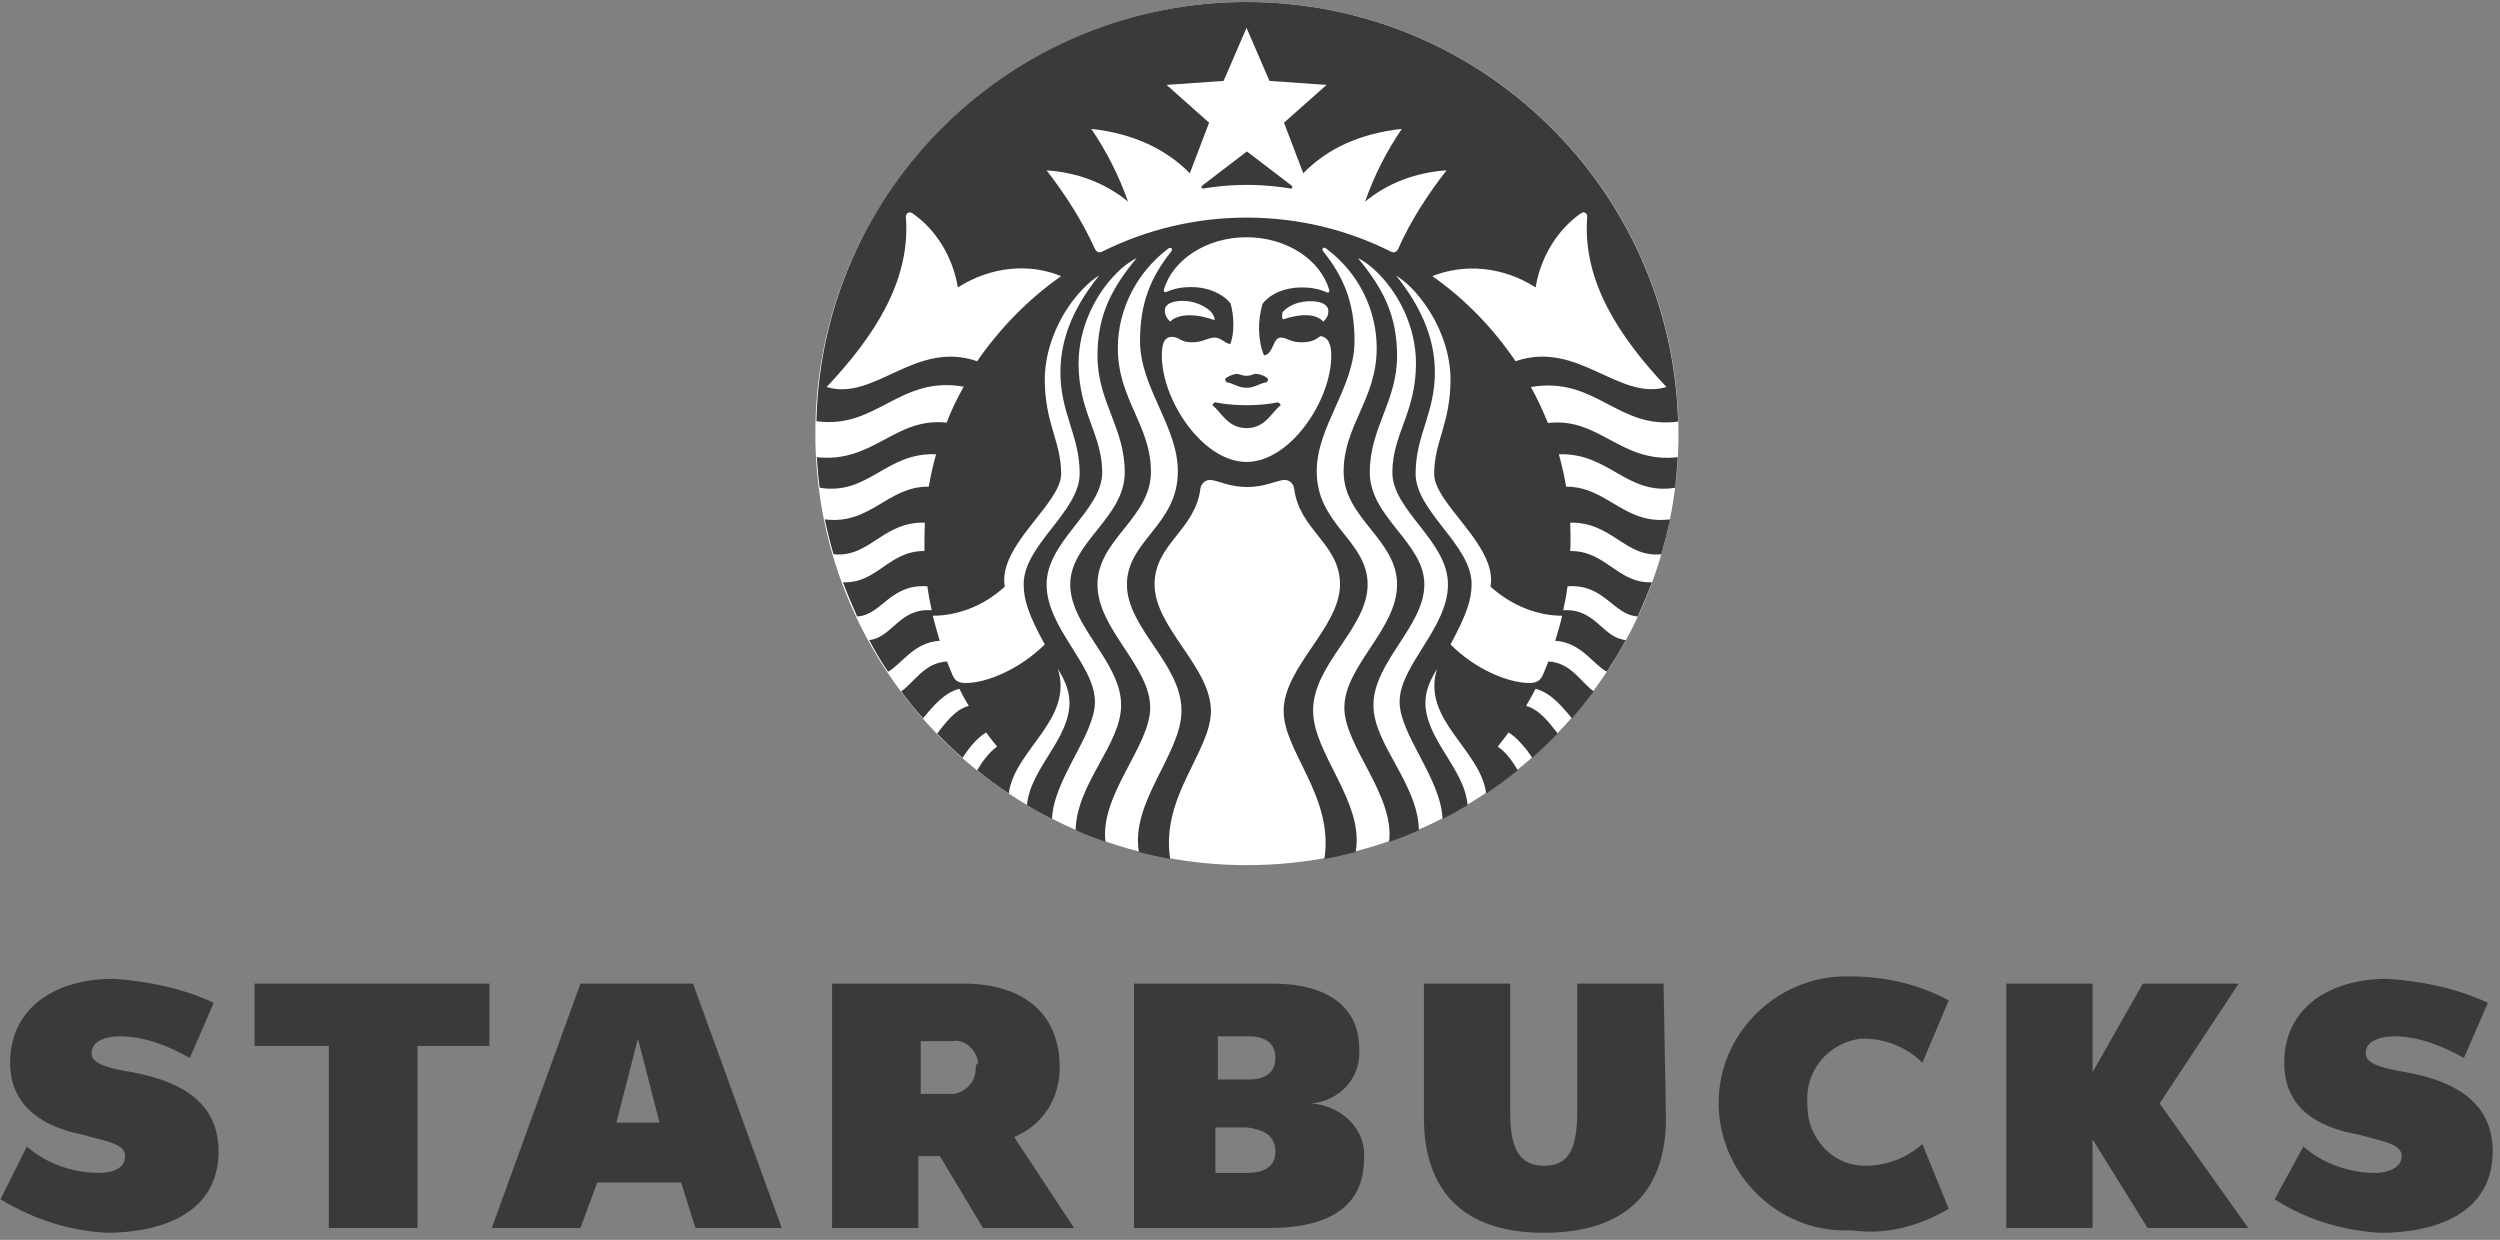
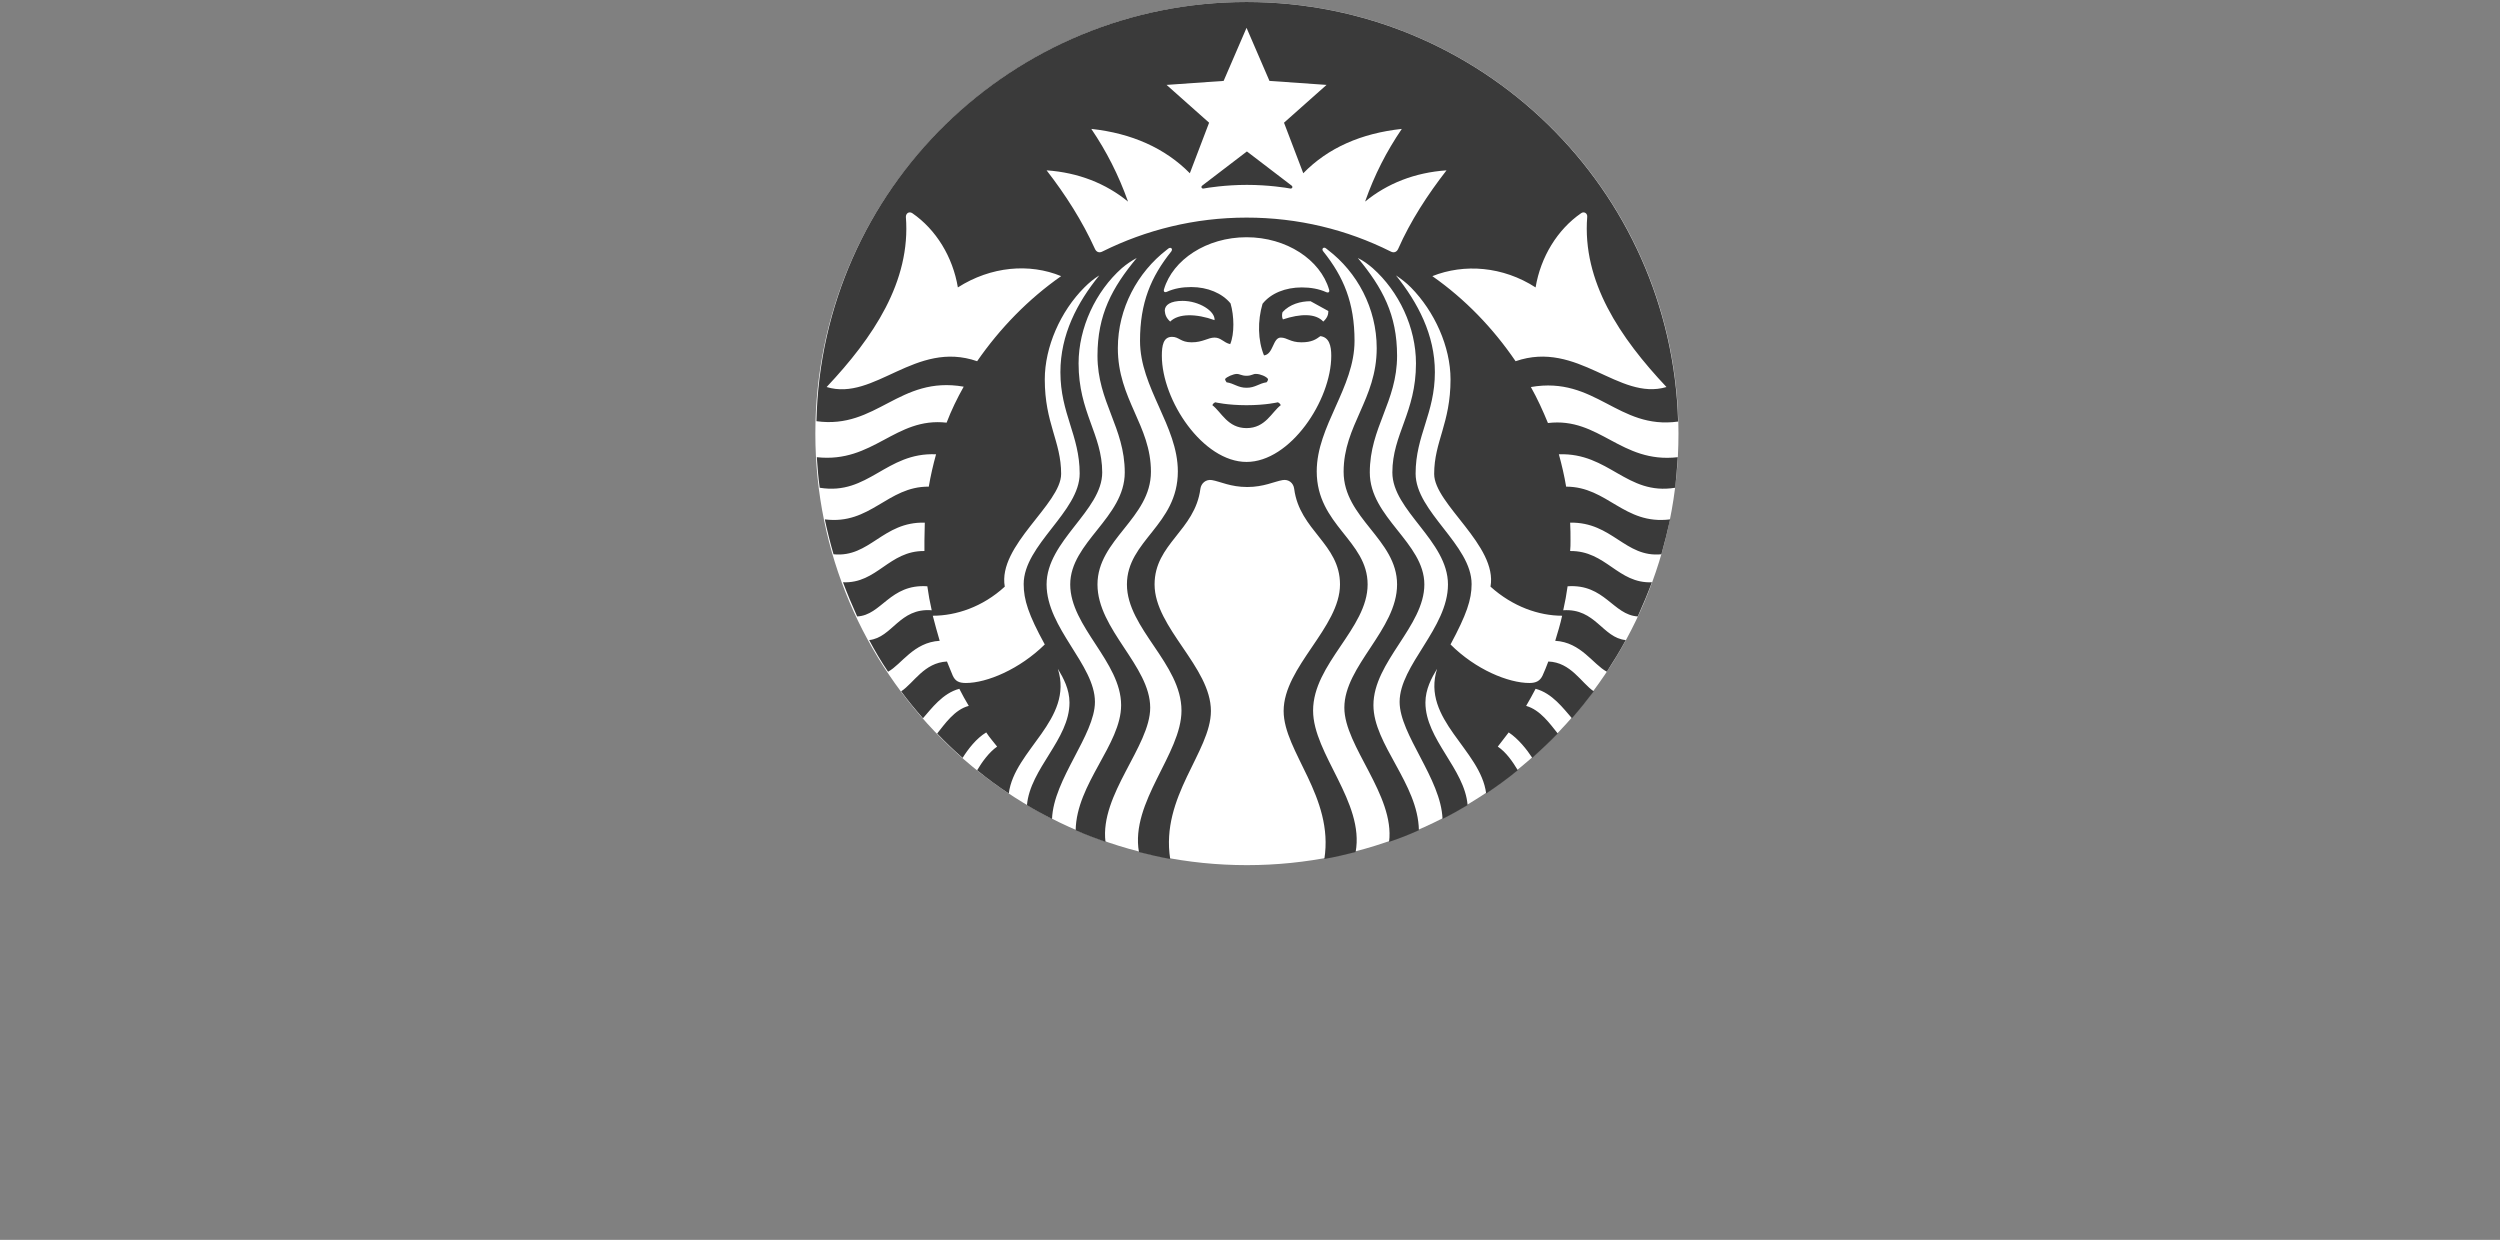
<svg xmlns="http://www.w3.org/2000/svg" width="123" height="61" viewBox="0 0 123 61" fill="none">
  <rect x="0" y="0" width="123" height="61" fill="#808080" stroke="none" />
-   <path d="M81.965 54.995C81.965 58.768 79.843 60.654 75.953 60.654C72.062 60.654 70.058 58.65 70.058 54.995V48.394H74.302V54.76C74.302 56.528 74.774 57.353 75.953 57.353C77.132 57.353 77.603 56.646 77.603 54.642V48.394H81.847L81.965 54.995ZM24.078 48.394V51.459H20.541V60.419H16.179V51.459H12.524V48.394H24.078ZM31.387 51.105L30.326 55.231H32.448L31.387 51.105ZM34.217 60.419L33.509 58.178H29.383L28.558 60.419H24.196L28.558 48.394H34.099L38.461 60.419H34.217ZM95.879 59.475L94.582 56.292C93.757 57 92.814 57.353 91.753 57.353C90.102 57.353 88.923 55.939 88.923 54.406V54.288C88.805 52.755 89.867 51.341 91.517 51.105H91.753C92.814 51.105 93.875 51.577 94.582 52.284L95.879 49.219C94.346 48.394 92.696 48.04 91.045 48.04C87.627 47.922 84.679 50.633 84.561 54.052C84.444 57.471 87.155 60.419 90.574 60.536H91.163C92.814 60.772 94.464 60.301 95.879 59.475ZM110.144 48.394L106.254 54.288L110.616 60.419H105.664L102.953 56.056V60.419H98.709V48.394H102.953V52.755L105.428 48.394H110.144ZM5.213 60.654C7.924 60.654 10.754 59.711 10.754 56.646C10.754 53.934 8.396 53.109 6.509 52.755C5.095 52.52 4.505 52.284 4.505 51.812C4.505 51.105 5.448 50.987 5.92 50.987C7.099 50.987 8.278 51.459 9.339 52.048L10.518 49.337C8.985 48.629 7.335 48.276 5.566 48.158C2.737 48.158 0.497 49.572 0.497 52.284C0.497 54.524 2.265 55.467 4.034 55.821C5.331 56.174 6.156 56.292 6.156 56.882C6.156 57.471 5.566 57.707 4.859 57.707C3.562 57.707 2.265 57.235 1.322 56.41L0.025 59.004C1.794 60.065 3.444 60.536 5.213 60.654ZM117.1 60.656C119.811 60.656 122.641 59.712 122.641 56.647C122.641 53.936 120.283 53.11 118.396 52.757C116.982 52.521 116.392 52.285 116.392 51.813C116.392 51.106 117.335 50.988 117.807 50.988C118.986 50.988 120.165 51.46 121.226 52.049L122.405 49.338C120.872 48.63 119.222 48.277 117.453 48.159C114.624 48.159 112.384 49.574 112.384 52.285C112.384 54.525 114.034 55.468 116.039 55.822C117.335 56.176 118.161 56.293 118.161 56.883C118.161 57.472 117.453 57.708 116.864 57.708C115.567 57.708 114.27 57.237 113.327 56.411L111.912 59.005C113.563 60.066 115.331 60.538 117.1 60.656ZM49.897 55.94C51.312 55.35 52.137 54.053 52.137 52.521C52.137 49.691 50.133 48.395 47.422 48.395H40.938V60.42H45.182V56.883H46.243L48.365 60.42H52.845L49.897 55.94ZM48.011 52.521C48.011 53.228 47.54 53.7 46.95 53.818H45.3V51.224H46.832C47.422 51.106 48.011 51.578 48.129 52.285C48.011 52.403 48.011 52.403 48.011 52.521ZM64.516 54.289C65.931 54.171 66.992 52.992 66.874 51.578C66.874 49.574 65.341 48.395 62.63 48.395H55.792V60.42H62.394C65.577 60.42 67.11 59.241 67.11 57.001C67.228 55.586 66.049 54.407 64.516 54.289ZM59.918 50.988H61.451C62.276 50.988 62.748 51.342 62.748 52.049C62.748 52.757 62.276 53.11 61.451 53.11H59.918V50.988ZM62.748 56.647C62.748 57.355 62.276 57.708 61.333 57.708H59.8V55.468H61.334C62.277 55.586 62.748 55.94 62.748 56.647Z" fill="#3A3A3A" />
  <path d="M82.581 21.332C82.581 33.066 73.064 42.565 61.348 42.565C49.613 42.565 40.115 33.048 40.115 21.332C40.115 9.597 49.631 0.099 61.348 0.099C73.064 0.099 82.581 9.597 82.581 21.332Z" fill="white" />
-   <path d="M63.477 9.275C63.298 9.239 62.404 9.096 61.348 9.096C60.293 9.096 59.398 9.239 59.22 9.275C59.112 9.293 59.077 9.186 59.148 9.132C59.22 9.078 61.348 7.451 61.348 7.451C61.348 7.451 63.477 9.078 63.548 9.132C63.62 9.186 63.584 9.293 63.477 9.275ZM59.792 19.793C59.792 19.793 59.685 19.829 59.649 19.936C60.096 20.276 60.4 21.063 61.33 21.063C62.261 21.063 62.565 20.276 63.012 19.936C62.976 19.829 62.869 19.793 62.869 19.793C62.869 19.793 62.279 19.936 61.33 19.936C60.382 19.936 59.792 19.793 59.792 19.793ZM61.33 18.488C61.08 18.488 61.008 18.398 60.847 18.398C60.687 18.398 60.347 18.541 60.275 18.648C60.275 18.702 60.311 18.756 60.347 18.809C60.722 18.863 60.901 19.078 61.33 19.078C61.76 19.078 61.939 18.863 62.314 18.809C62.368 18.756 62.386 18.702 62.386 18.648C62.314 18.523 61.992 18.398 61.813 18.398C61.652 18.38 61.599 18.488 61.33 18.488ZM82.546 22.494C82.51 22.995 82.474 23.514 82.42 23.997C80.023 24.39 79.165 22.262 76.696 22.351C76.839 22.87 76.965 23.407 77.054 23.943C79.093 23.943 79.898 25.839 82.17 25.553C82.045 26.126 81.902 26.698 81.741 27.27C79.952 27.449 79.326 25.678 77.251 25.714C77.269 26.018 77.269 26.305 77.269 26.609C77.269 26.77 77.269 26.948 77.251 27.11C79.022 27.092 79.594 28.719 81.275 28.648C81.061 29.22 80.828 29.775 80.578 30.329C79.362 30.258 78.95 28.719 77.126 28.845C77.072 29.238 77 29.632 76.911 30.025C78.503 29.918 78.843 31.385 79.988 31.492C79.701 32.029 79.379 32.547 79.057 33.048C78.378 32.691 77.787 31.599 76.517 31.528C76.642 31.116 76.768 30.705 76.857 30.294C75.712 30.294 74.424 29.846 73.333 28.863C73.691 26.841 70.561 24.802 70.561 23.317C70.561 21.725 71.366 20.831 71.366 18.666C71.366 17.056 70.579 15.321 69.416 14.141C69.183 13.908 68.951 13.729 68.682 13.55C69.756 14.892 70.596 16.466 70.596 18.309C70.596 20.348 69.648 21.421 69.648 23.299C69.648 25.178 72.403 26.805 72.403 28.737C72.403 29.506 72.153 30.24 71.366 31.707C72.6 32.941 74.21 33.603 75.247 33.603C75.587 33.603 75.766 33.495 75.891 33.245C75.999 33.013 76.088 32.78 76.177 32.547C77.287 32.583 77.805 33.603 78.413 34.014C78.073 34.461 77.716 34.909 77.34 35.338C76.929 34.873 76.374 34.104 75.551 33.889C75.408 34.175 75.247 34.444 75.086 34.73C75.784 34.926 76.267 35.624 76.642 36.089C76.249 36.501 75.82 36.894 75.39 37.288C75.122 36.876 74.693 36.34 74.228 36.035C74.049 36.268 73.87 36.501 73.691 36.733C74.102 37.002 74.442 37.502 74.675 37.896C74.174 38.307 73.655 38.683 73.119 39.041C72.85 36.876 69.917 35.41 70.704 32.905C70.435 33.352 70.131 33.907 70.131 34.569C70.131 36.375 72.063 37.824 72.206 39.613C71.813 39.846 71.401 40.078 70.972 40.293C70.9 38.307 68.861 36.143 68.861 34.533C68.861 32.726 71.24 30.902 71.24 28.755C71.24 26.609 68.504 25.124 68.504 23.246C68.504 21.367 69.666 20.294 69.666 17.879C69.666 16.108 68.826 14.337 67.537 13.193C67.305 12.996 67.09 12.835 66.804 12.692C68.02 14.159 68.736 15.482 68.736 17.504C68.736 19.775 67.394 21.027 67.394 23.246C67.394 25.464 70.078 26.698 70.078 28.755C70.078 30.812 67.573 32.565 67.573 34.694C67.573 36.626 69.773 38.558 69.809 40.847C69.326 41.062 68.843 41.259 68.343 41.42C68.629 39.112 66.142 36.715 66.142 34.819C66.142 32.762 68.736 30.973 68.736 28.755C68.736 26.537 66.106 25.5 66.106 23.21C66.106 20.92 67.734 19.65 67.734 17.128C67.734 15.16 66.768 13.389 65.337 12.298C65.302 12.28 65.284 12.245 65.248 12.227C65.123 12.119 64.998 12.245 65.105 12.37C66.106 13.622 66.643 14.892 66.643 16.77C66.643 19.078 64.783 20.956 64.783 23.192C64.783 25.839 67.287 26.591 67.287 28.755C67.287 30.92 64.604 32.655 64.604 34.962C64.604 37.091 67.144 39.47 66.697 41.921C66.196 42.046 65.677 42.171 65.158 42.261C65.641 39.202 63.155 36.984 63.155 34.98C63.155 32.816 65.928 30.866 65.928 28.755C65.928 26.752 63.942 26.108 63.674 24.051C63.638 23.764 63.405 23.568 63.101 23.621C62.69 23.693 62.171 23.961 61.366 23.961C60.543 23.961 60.042 23.693 59.631 23.621C59.327 23.568 59.094 23.782 59.059 24.051C58.79 26.108 56.805 26.752 56.805 28.755C56.805 30.884 59.577 32.816 59.577 34.98C59.577 36.984 57.091 39.184 57.574 42.261C57.055 42.171 56.536 42.046 56.036 41.921C55.606 39.452 58.129 37.091 58.129 34.962C58.129 32.655 55.445 30.92 55.445 28.755C55.445 26.591 57.95 25.839 57.95 23.192C57.95 20.956 56.089 19.078 56.089 16.77C56.089 14.892 56.626 13.622 57.628 12.37C57.717 12.245 57.61 12.137 57.484 12.227C57.449 12.245 57.431 12.28 57.395 12.298C55.982 13.389 54.998 15.16 54.998 17.128C54.998 19.65 56.626 20.92 56.626 23.21C56.626 25.5 53.996 26.537 53.996 28.755C53.996 30.973 56.59 32.762 56.59 34.819C56.59 36.715 54.104 39.094 54.39 41.42C53.889 41.241 53.406 41.062 52.923 40.847C52.959 38.558 55.159 36.626 55.159 34.694C55.159 32.565 52.655 30.83 52.655 28.755C52.655 26.68 55.338 25.464 55.338 23.246C55.338 21.027 53.996 19.775 53.996 17.504C53.996 15.482 54.712 14.159 55.928 12.692C55.66 12.835 55.427 12.996 55.195 13.193C53.907 14.337 53.066 16.126 53.066 17.879C53.066 20.294 54.229 21.367 54.229 23.246C54.229 25.124 51.492 26.609 51.492 28.755C51.492 30.902 53.871 32.708 53.871 34.533C53.871 36.161 51.832 38.325 51.76 40.293C51.349 40.078 50.938 39.864 50.526 39.613C50.687 37.806 52.619 36.375 52.619 34.569C52.619 33.907 52.315 33.352 52.047 32.905C52.834 35.41 49.9 36.894 49.632 39.041C49.095 38.683 48.576 38.307 48.075 37.896C48.308 37.502 48.666 37.002 49.059 36.733C48.88 36.501 48.684 36.286 48.523 36.035C48.04 36.322 47.628 36.858 47.36 37.288C46.931 36.912 46.501 36.501 46.108 36.089C46.483 35.624 46.966 34.909 47.664 34.73C47.503 34.461 47.342 34.175 47.199 33.889C46.376 34.104 45.822 34.873 45.41 35.338C45.035 34.909 44.677 34.479 44.337 34.014C44.963 33.603 45.464 32.601 46.591 32.547C46.68 32.78 46.788 33.013 46.877 33.245C47.002 33.513 47.181 33.603 47.521 33.603C48.558 33.603 50.168 32.923 51.403 31.707C50.598 30.24 50.365 29.506 50.365 28.737C50.365 26.805 53.12 25.178 53.12 23.299C53.12 21.421 52.172 20.348 52.172 18.309C52.172 16.466 52.995 14.892 54.086 13.55C53.818 13.711 53.585 13.908 53.352 14.141C52.172 15.321 51.403 17.074 51.403 18.666C51.403 20.831 52.208 21.707 52.208 23.317C52.208 24.802 49.077 26.841 49.435 28.863C48.344 29.864 47.038 30.294 45.893 30.294C46.001 30.705 46.108 31.116 46.233 31.528C44.945 31.599 44.355 32.691 43.693 33.048C43.353 32.547 43.049 32.029 42.763 31.492C43.908 31.367 44.247 29.9 45.84 30.025C45.75 29.632 45.678 29.238 45.625 28.845C43.782 28.719 43.371 30.276 42.172 30.329C41.922 29.775 41.69 29.22 41.475 28.648C43.156 28.719 43.729 27.092 45.482 27.11C45.482 26.948 45.482 26.788 45.482 26.609C45.482 26.305 45.5 26.018 45.5 25.714C43.425 25.66 42.798 27.449 41.01 27.27C40.849 26.716 40.706 26.143 40.58 25.553C42.834 25.839 43.657 23.925 45.696 23.943C45.786 23.407 45.911 22.87 46.054 22.351C43.586 22.244 42.727 24.39 40.33 23.997C40.258 23.496 40.223 22.995 40.187 22.494C42.977 22.799 44.033 20.509 46.573 20.795C46.805 20.187 47.092 19.596 47.414 19.024C44.23 18.47 43.138 21.135 40.169 20.723C40.419 9.275 49.811 0.099 61.33 0.099C72.868 0.099 82.241 9.275 82.563 20.741C79.594 21.153 78.503 18.488 75.319 19.042C75.641 19.614 75.909 20.205 76.159 20.813C78.7 20.509 79.737 22.816 82.546 22.494ZM52.208 13.586C50.651 12.942 48.755 13.103 47.127 14.141C46.877 12.638 46.054 11.296 44.891 10.492C44.73 10.384 44.569 10.492 44.569 10.67C44.82 13.854 42.959 16.609 40.67 19.042C43.031 19.758 45.035 16.716 48.075 17.772C49.202 16.144 50.598 14.713 52.208 13.586ZM61.33 11.672C59.363 11.672 57.699 12.781 57.27 14.23C57.234 14.337 57.288 14.409 57.413 14.355C57.771 14.194 58.164 14.123 58.611 14.123C59.416 14.123 60.132 14.427 60.543 14.928C60.722 15.536 60.74 16.43 60.526 16.931C60.203 16.86 60.078 16.609 59.756 16.609C59.434 16.609 59.184 16.842 58.629 16.842C58.075 16.842 58.021 16.573 57.663 16.573C57.234 16.573 57.163 17.003 57.163 17.504C57.163 19.704 59.184 22.727 61.33 22.727C63.477 22.727 65.498 19.704 65.498 17.504C65.498 17.003 65.391 16.591 64.962 16.538C64.747 16.699 64.532 16.842 64.031 16.842C63.477 16.842 63.334 16.609 63.012 16.609C62.618 16.609 62.654 17.432 62.189 17.486C61.885 16.752 61.867 15.786 62.117 14.946C62.529 14.427 63.244 14.141 64.049 14.141C64.479 14.141 64.89 14.212 65.248 14.373C65.373 14.427 65.427 14.355 65.391 14.248C64.962 12.781 63.298 11.672 61.33 11.672ZM64.479 14.82C63.996 14.82 63.459 14.963 63.101 15.357C63.066 15.464 63.066 15.625 63.119 15.715C63.978 15.429 64.729 15.411 65.105 15.822C65.302 15.643 65.355 15.482 65.355 15.303C65.355 15.017 65.051 14.82 64.479 14.82ZM57.574 15.822C57.985 15.411 58.862 15.429 59.756 15.751C59.792 15.303 58.987 14.803 58.182 14.803C57.592 14.803 57.306 14.999 57.306 15.286C57.324 15.482 57.377 15.643 57.574 15.822ZM71.169 8.381C69.612 8.488 68.253 9.025 67.162 9.919C67.627 8.595 68.217 7.451 68.969 6.342C66.983 6.556 65.337 7.272 64.121 8.524L63.173 6.037L65.266 4.177L62.457 3.98L61.33 1.369L60.203 3.98L57.395 4.177L59.488 6.037L58.54 8.524C57.324 7.29 55.678 6.556 53.692 6.342C54.444 7.451 55.034 8.613 55.499 9.919C54.408 9.025 53.048 8.488 51.492 8.381C52.422 9.579 53.245 10.867 53.871 12.245C53.943 12.405 54.086 12.459 54.247 12.37C56.376 11.314 58.772 10.706 61.33 10.706C63.87 10.706 66.267 11.296 68.414 12.37C68.575 12.459 68.718 12.405 68.79 12.245C69.398 10.867 70.239 9.579 71.169 8.381ZM74.567 17.772C77.626 16.716 79.63 19.74 81.991 19.042C79.701 16.609 77.841 13.854 78.091 10.67C78.109 10.492 77.93 10.384 77.787 10.492C76.625 11.296 75.802 12.638 75.551 14.141C73.941 13.103 72.045 12.96 70.471 13.586C72.081 14.713 73.459 16.144 74.567 17.772Z" fill="#3A3A3A" />
+   <path d="M63.477 9.275C63.298 9.239 62.404 9.096 61.348 9.096C60.293 9.096 59.398 9.239 59.22 9.275C59.112 9.293 59.077 9.186 59.148 9.132C59.22 9.078 61.348 7.451 61.348 7.451C61.348 7.451 63.477 9.078 63.548 9.132C63.62 9.186 63.584 9.293 63.477 9.275ZM59.792 19.793C59.792 19.793 59.685 19.829 59.649 19.936C60.096 20.276 60.4 21.063 61.33 21.063C62.261 21.063 62.565 20.276 63.012 19.936C62.976 19.829 62.869 19.793 62.869 19.793C62.869 19.793 62.279 19.936 61.33 19.936C60.382 19.936 59.792 19.793 59.792 19.793ZM61.33 18.488C61.08 18.488 61.008 18.398 60.847 18.398C60.687 18.398 60.347 18.541 60.275 18.648C60.275 18.702 60.311 18.756 60.347 18.809C60.722 18.863 60.901 19.078 61.33 19.078C61.76 19.078 61.939 18.863 62.314 18.809C62.368 18.756 62.386 18.702 62.386 18.648C62.314 18.523 61.992 18.398 61.813 18.398C61.652 18.38 61.599 18.488 61.33 18.488ZM82.546 22.494C82.51 22.995 82.474 23.514 82.42 23.997C80.023 24.39 79.165 22.262 76.696 22.351C76.839 22.87 76.965 23.407 77.054 23.943C79.093 23.943 79.898 25.839 82.17 25.553C82.045 26.126 81.902 26.698 81.741 27.27C79.952 27.449 79.326 25.678 77.251 25.714C77.269 26.018 77.269 26.305 77.269 26.609C77.269 26.77 77.269 26.948 77.251 27.11C79.022 27.092 79.594 28.719 81.275 28.648C81.061 29.22 80.828 29.775 80.578 30.329C79.362 30.258 78.95 28.719 77.126 28.845C77.072 29.238 77 29.632 76.911 30.025C78.503 29.918 78.843 31.385 79.988 31.492C79.701 32.029 79.379 32.547 79.057 33.048C78.378 32.691 77.787 31.599 76.517 31.528C76.642 31.116 76.768 30.705 76.857 30.294C75.712 30.294 74.424 29.846 73.333 28.863C73.691 26.841 70.561 24.802 70.561 23.317C70.561 21.725 71.366 20.831 71.366 18.666C71.366 17.056 70.579 15.321 69.416 14.141C69.183 13.908 68.951 13.729 68.682 13.55C69.756 14.892 70.596 16.466 70.596 18.309C70.596 20.348 69.648 21.421 69.648 23.299C69.648 25.178 72.403 26.805 72.403 28.737C72.403 29.506 72.153 30.24 71.366 31.707C72.6 32.941 74.21 33.603 75.247 33.603C75.587 33.603 75.766 33.495 75.891 33.245C75.999 33.013 76.088 32.78 76.177 32.547C77.287 32.583 77.805 33.603 78.413 34.014C78.073 34.461 77.716 34.909 77.34 35.338C76.929 34.873 76.374 34.104 75.551 33.889C75.408 34.175 75.247 34.444 75.086 34.73C75.784 34.926 76.267 35.624 76.642 36.089C76.249 36.501 75.82 36.894 75.39 37.288C75.122 36.876 74.693 36.34 74.228 36.035C74.049 36.268 73.87 36.501 73.691 36.733C74.102 37.002 74.442 37.502 74.675 37.896C74.174 38.307 73.655 38.683 73.119 39.041C72.85 36.876 69.917 35.41 70.704 32.905C70.435 33.352 70.131 33.907 70.131 34.569C70.131 36.375 72.063 37.824 72.206 39.613C71.813 39.846 71.401 40.078 70.972 40.293C70.9 38.307 68.861 36.143 68.861 34.533C68.861 32.726 71.24 30.902 71.24 28.755C71.24 26.609 68.504 25.124 68.504 23.246C68.504 21.367 69.666 20.294 69.666 17.879C69.666 16.108 68.826 14.337 67.537 13.193C67.305 12.996 67.09 12.835 66.804 12.692C68.02 14.159 68.736 15.482 68.736 17.504C68.736 19.775 67.394 21.027 67.394 23.246C67.394 25.464 70.078 26.698 70.078 28.755C70.078 30.812 67.573 32.565 67.573 34.694C67.573 36.626 69.773 38.558 69.809 40.847C69.326 41.062 68.843 41.259 68.343 41.42C68.629 39.112 66.142 36.715 66.142 34.819C66.142 32.762 68.736 30.973 68.736 28.755C68.736 26.537 66.106 25.5 66.106 23.21C66.106 20.92 67.734 19.65 67.734 17.128C67.734 15.16 66.768 13.389 65.337 12.298C65.302 12.28 65.284 12.245 65.248 12.227C65.123 12.119 64.998 12.245 65.105 12.37C66.106 13.622 66.643 14.892 66.643 16.77C66.643 19.078 64.783 20.956 64.783 23.192C64.783 25.839 67.287 26.591 67.287 28.755C67.287 30.92 64.604 32.655 64.604 34.962C64.604 37.091 67.144 39.47 66.697 41.921C66.196 42.046 65.677 42.171 65.158 42.261C65.641 39.202 63.155 36.984 63.155 34.98C63.155 32.816 65.928 30.866 65.928 28.755C65.928 26.752 63.942 26.108 63.674 24.051C63.638 23.764 63.405 23.568 63.101 23.621C62.69 23.693 62.171 23.961 61.366 23.961C60.543 23.961 60.042 23.693 59.631 23.621C59.327 23.568 59.094 23.782 59.059 24.051C58.79 26.108 56.805 26.752 56.805 28.755C56.805 30.884 59.577 32.816 59.577 34.98C59.577 36.984 57.091 39.184 57.574 42.261C57.055 42.171 56.536 42.046 56.036 41.921C55.606 39.452 58.129 37.091 58.129 34.962C58.129 32.655 55.445 30.92 55.445 28.755C55.445 26.591 57.95 25.839 57.95 23.192C57.95 20.956 56.089 19.078 56.089 16.77C56.089 14.892 56.626 13.622 57.628 12.37C57.717 12.245 57.61 12.137 57.484 12.227C57.449 12.245 57.431 12.28 57.395 12.298C55.982 13.389 54.998 15.16 54.998 17.128C54.998 19.65 56.626 20.92 56.626 23.21C56.626 25.5 53.996 26.537 53.996 28.755C53.996 30.973 56.59 32.762 56.59 34.819C56.59 36.715 54.104 39.094 54.39 41.42C53.889 41.241 53.406 41.062 52.923 40.847C52.959 38.558 55.159 36.626 55.159 34.694C55.159 32.565 52.655 30.83 52.655 28.755C52.655 26.68 55.338 25.464 55.338 23.246C55.338 21.027 53.996 19.775 53.996 17.504C53.996 15.482 54.712 14.159 55.928 12.692C55.66 12.835 55.427 12.996 55.195 13.193C53.907 14.337 53.066 16.126 53.066 17.879C53.066 20.294 54.229 21.367 54.229 23.246C54.229 25.124 51.492 26.609 51.492 28.755C51.492 30.902 53.871 32.708 53.871 34.533C53.871 36.161 51.832 38.325 51.76 40.293C51.349 40.078 50.938 39.864 50.526 39.613C50.687 37.806 52.619 36.375 52.619 34.569C52.619 33.907 52.315 33.352 52.047 32.905C52.834 35.41 49.9 36.894 49.632 39.041C49.095 38.683 48.576 38.307 48.075 37.896C48.308 37.502 48.666 37.002 49.059 36.733C48.88 36.501 48.684 36.286 48.523 36.035C48.04 36.322 47.628 36.858 47.36 37.288C46.931 36.912 46.501 36.501 46.108 36.089C46.483 35.624 46.966 34.909 47.664 34.73C47.503 34.461 47.342 34.175 47.199 33.889C46.376 34.104 45.822 34.873 45.41 35.338C45.035 34.909 44.677 34.479 44.337 34.014C44.963 33.603 45.464 32.601 46.591 32.547C46.68 32.78 46.788 33.013 46.877 33.245C47.002 33.513 47.181 33.603 47.521 33.603C48.558 33.603 50.168 32.923 51.403 31.707C50.598 30.24 50.365 29.506 50.365 28.737C50.365 26.805 53.12 25.178 53.12 23.299C53.12 21.421 52.172 20.348 52.172 18.309C52.172 16.466 52.995 14.892 54.086 13.55C53.818 13.711 53.585 13.908 53.352 14.141C52.172 15.321 51.403 17.074 51.403 18.666C51.403 20.831 52.208 21.707 52.208 23.317C52.208 24.802 49.077 26.841 49.435 28.863C48.344 29.864 47.038 30.294 45.893 30.294C46.001 30.705 46.108 31.116 46.233 31.528C44.945 31.599 44.355 32.691 43.693 33.048C43.353 32.547 43.049 32.029 42.763 31.492C43.908 31.367 44.247 29.9 45.84 30.025C45.75 29.632 45.678 29.238 45.625 28.845C43.782 28.719 43.371 30.276 42.172 30.329C41.922 29.775 41.69 29.22 41.475 28.648C43.156 28.719 43.729 27.092 45.482 27.11C45.482 26.948 45.482 26.788 45.482 26.609C45.482 26.305 45.5 26.018 45.5 25.714C43.425 25.66 42.798 27.449 41.01 27.27C40.849 26.716 40.706 26.143 40.58 25.553C42.834 25.839 43.657 23.925 45.696 23.943C45.786 23.407 45.911 22.87 46.054 22.351C43.586 22.244 42.727 24.39 40.33 23.997C40.258 23.496 40.223 22.995 40.187 22.494C42.977 22.799 44.033 20.509 46.573 20.795C46.805 20.187 47.092 19.596 47.414 19.024C44.23 18.47 43.138 21.135 40.169 20.723C40.419 9.275 49.811 0.099 61.33 0.099C72.868 0.099 82.241 9.275 82.563 20.741C79.594 21.153 78.503 18.488 75.319 19.042C75.641 19.614 75.909 20.205 76.159 20.813C78.7 20.509 79.737 22.816 82.546 22.494ZM52.208 13.586C50.651 12.942 48.755 13.103 47.127 14.141C46.877 12.638 46.054 11.296 44.891 10.492C44.73 10.384 44.569 10.492 44.569 10.67C44.82 13.854 42.959 16.609 40.67 19.042C43.031 19.758 45.035 16.716 48.075 17.772C49.202 16.144 50.598 14.713 52.208 13.586ZM61.33 11.672C59.363 11.672 57.699 12.781 57.27 14.23C57.234 14.337 57.288 14.409 57.413 14.355C57.771 14.194 58.164 14.123 58.611 14.123C59.416 14.123 60.132 14.427 60.543 14.928C60.722 15.536 60.74 16.43 60.526 16.931C60.203 16.86 60.078 16.609 59.756 16.609C59.434 16.609 59.184 16.842 58.629 16.842C58.075 16.842 58.021 16.573 57.663 16.573C57.234 16.573 57.163 17.003 57.163 17.504C57.163 19.704 59.184 22.727 61.33 22.727C63.477 22.727 65.498 19.704 65.498 17.504C65.498 17.003 65.391 16.591 64.962 16.538C64.747 16.699 64.532 16.842 64.031 16.842C63.477 16.842 63.334 16.609 63.012 16.609C62.618 16.609 62.654 17.432 62.189 17.486C61.885 16.752 61.867 15.786 62.117 14.946C62.529 14.427 63.244 14.141 64.049 14.141C64.479 14.141 64.89 14.212 65.248 14.373C65.373 14.427 65.427 14.355 65.391 14.248C64.962 12.781 63.298 11.672 61.33 11.672ZM64.479 14.82C63.996 14.82 63.459 14.963 63.101 15.357C63.066 15.464 63.066 15.625 63.119 15.715C63.978 15.429 64.729 15.411 65.105 15.822C65.302 15.643 65.355 15.482 65.355 15.303ZM57.574 15.822C57.985 15.411 58.862 15.429 59.756 15.751C59.792 15.303 58.987 14.803 58.182 14.803C57.592 14.803 57.306 14.999 57.306 15.286C57.324 15.482 57.377 15.643 57.574 15.822ZM71.169 8.381C69.612 8.488 68.253 9.025 67.162 9.919C67.627 8.595 68.217 7.451 68.969 6.342C66.983 6.556 65.337 7.272 64.121 8.524L63.173 6.037L65.266 4.177L62.457 3.98L61.33 1.369L60.203 3.98L57.395 4.177L59.488 6.037L58.54 8.524C57.324 7.29 55.678 6.556 53.692 6.342C54.444 7.451 55.034 8.613 55.499 9.919C54.408 9.025 53.048 8.488 51.492 8.381C52.422 9.579 53.245 10.867 53.871 12.245C53.943 12.405 54.086 12.459 54.247 12.37C56.376 11.314 58.772 10.706 61.33 10.706C63.87 10.706 66.267 11.296 68.414 12.37C68.575 12.459 68.718 12.405 68.79 12.245C69.398 10.867 70.239 9.579 71.169 8.381ZM74.567 17.772C77.626 16.716 79.63 19.74 81.991 19.042C79.701 16.609 77.841 13.854 78.091 10.67C78.109 10.492 77.93 10.384 77.787 10.492C76.625 11.296 75.802 12.638 75.551 14.141C73.941 13.103 72.045 12.96 70.471 13.586C72.081 14.713 73.459 16.144 74.567 17.772Z" fill="#3A3A3A" />
</svg>